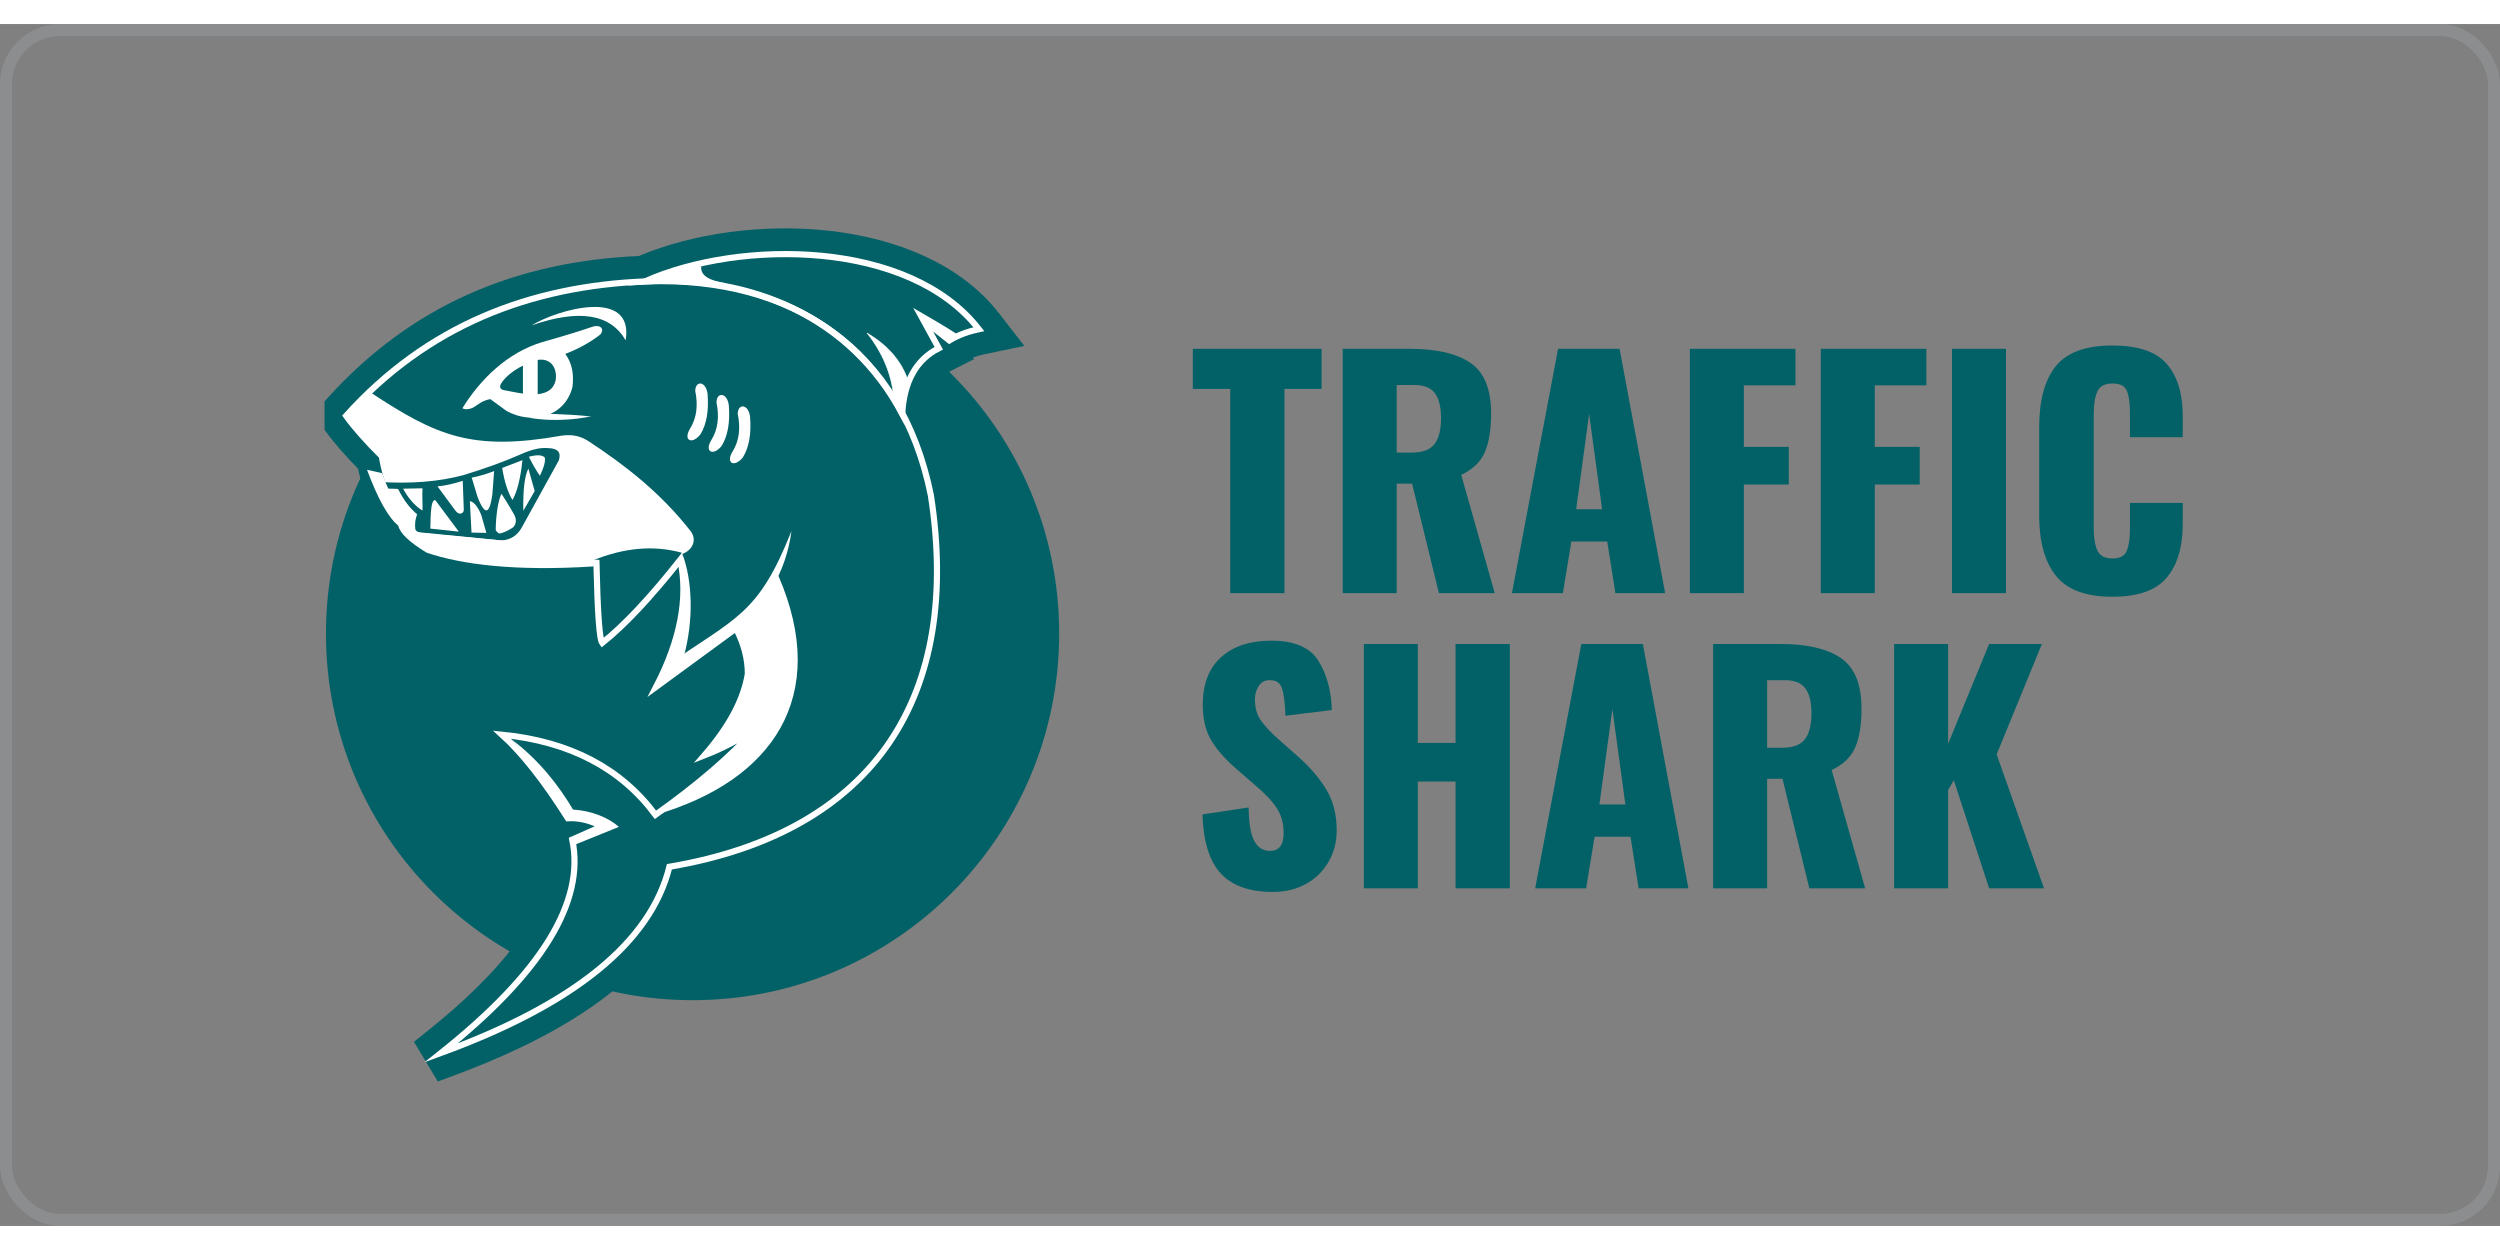
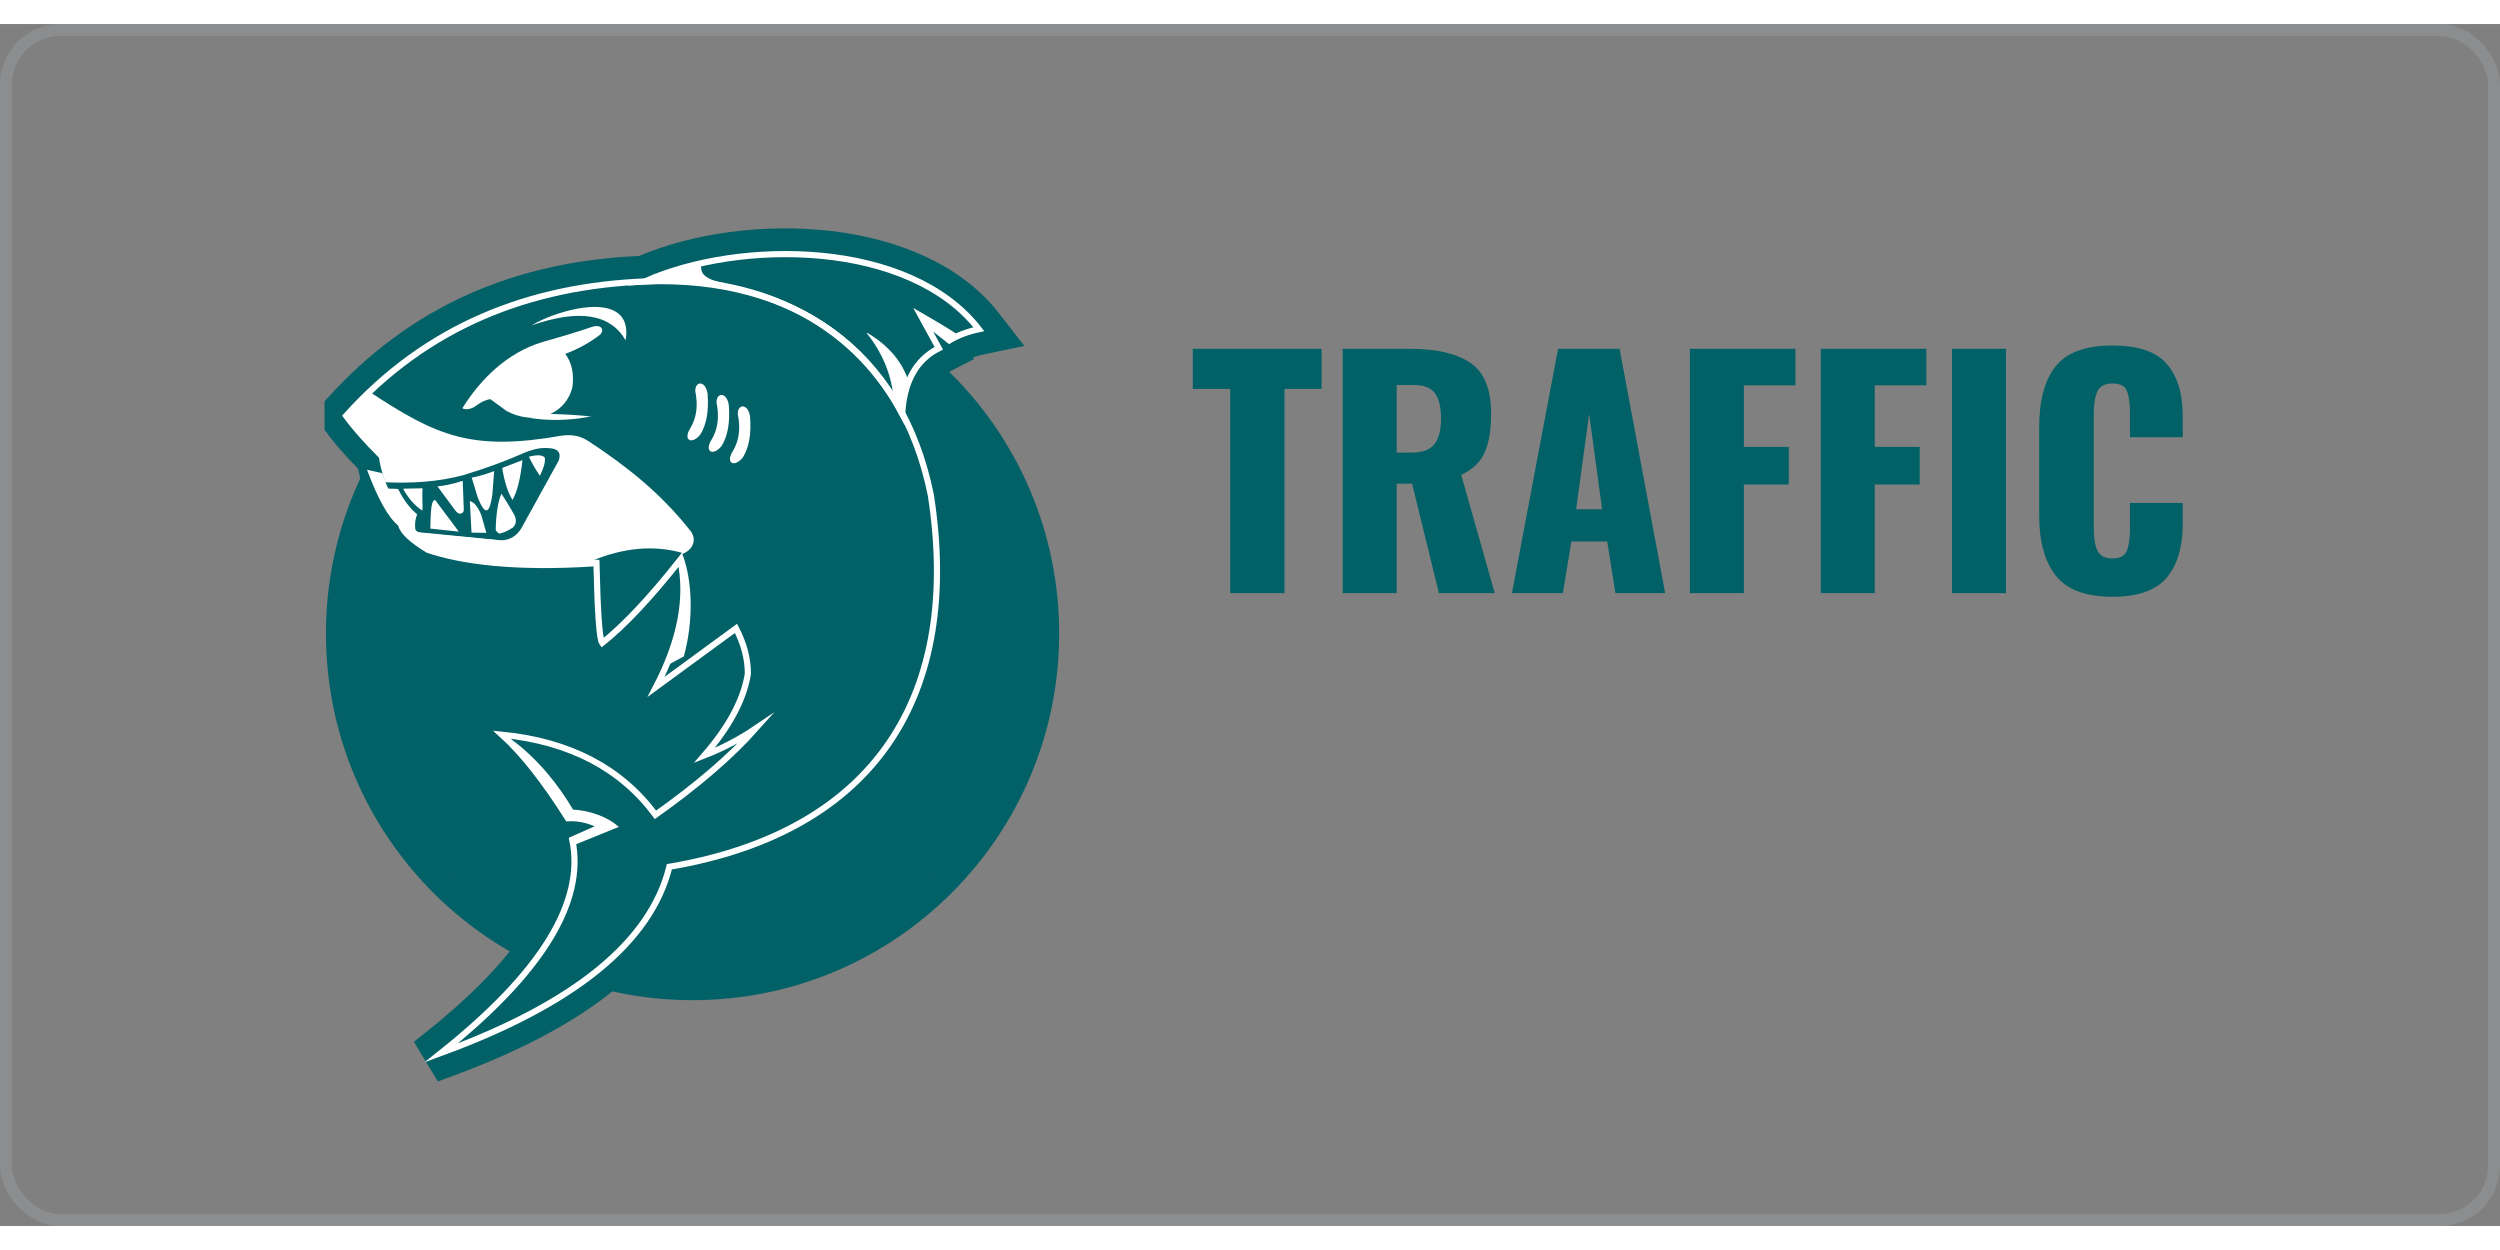
<svg xmlns="http://www.w3.org/2000/svg" width="300" height="150" viewBox="0 0 208 100" fill="none">
  <rect x="0" y="0" width="208" height="100" fill="#808080" stroke="none" />
  <rect x="0.5" y="0.5" width="207" height="99" rx="4.5" stroke="#BAC6CA" stroke-opacity="0.2" />
  <g clip-path="url(#clip0_823_2830)">
    <path d="M102.352 30.359H99.24V27.021H109.956V30.359H106.869V47.349H102.352V30.359ZM111.713 27.021H117.309C119.534 27.021 121.216 27.415 122.353 28.201C123.491 28.987 124.06 30.384 124.06 32.392C124.06 33.747 123.884 34.826 123.533 35.629C123.181 36.432 122.529 37.059 121.575 37.511L124.361 47.349H119.718L117.485 38.239H116.205V47.349H111.713V27.021ZM117.46 35.654C118.363 35.654 118.995 35.416 119.354 34.939C119.714 34.462 119.894 33.747 119.894 32.793C119.894 31.873 119.727 31.183 119.392 30.723C119.057 30.263 118.48 30.033 117.66 30.033H116.205V35.654H117.46ZM129.631 27.021H134.75L138.54 47.349H134.399L133.722 43.057H130.735L130.033 47.349H125.792L129.631 27.021ZM133.295 40.372L132.216 32.442L131.137 40.372H133.295ZM140.598 27.021H149.382V30.058H145.09V35.178H148.829V38.314H145.09V47.349H140.598V27.021ZM151.49 27.021H160.273V30.058H155.982V35.178H159.721V38.314H155.982V47.349H151.49V27.021ZM162.407 27.021H166.899V47.349H162.407V27.021ZM175.758 47.65C173.549 47.65 171.981 47.069 171.052 45.906C170.124 44.743 169.66 43.066 169.66 40.874V33.546C169.66 31.304 170.119 29.61 171.04 28.465C171.96 27.318 173.533 26.745 175.758 26.745C177.882 26.745 179.388 27.256 180.275 28.276C181.161 29.297 181.604 30.744 181.604 32.618V34.374H177.213V32.342C177.213 31.555 177.129 30.953 176.962 30.535C176.795 30.116 176.393 29.907 175.758 29.907C175.121 29.907 174.704 30.129 174.503 30.573C174.302 31.016 174.201 31.63 174.201 32.417V41.978C174.201 42.781 174.306 43.396 174.515 43.823C174.724 44.25 175.139 44.463 175.758 44.463C176.376 44.463 176.774 44.25 176.949 43.823C177.125 43.396 177.213 42.781 177.213 41.978V39.845H181.604V41.602C181.604 43.509 181.161 44.994 180.275 46.056C179.388 47.119 177.882 47.65 175.758 47.65Z" fill="#026167" />
-     <path d="M105.893 72.208C103.952 72.208 102.509 71.693 101.563 70.664C100.618 69.635 100.112 68 100.045 65.758L103.885 65.181C103.901 66.469 104.056 67.394 104.349 67.954C104.642 68.514 105.081 68.795 105.666 68.795C106.419 68.795 106.796 68.301 106.796 67.314C106.796 66.528 106.616 65.85 106.256 65.281C105.897 64.712 105.332 64.102 104.563 63.449L102.805 61.918C101.902 61.132 101.22 60.349 100.76 59.572C100.3 58.794 100.07 57.811 100.07 56.623C100.07 54.917 100.576 53.603 101.589 52.683C102.601 51.763 103.994 51.303 105.767 51.303C107.691 51.303 109 51.864 109.694 52.984C110.389 54.105 110.761 55.469 110.811 57.075L106.947 57.552C106.913 56.498 106.817 55.736 106.658 55.268C106.499 54.8 106.152 54.574 105.616 54.59C105.231 54.59 104.934 54.754 104.726 55.08C104.516 55.406 104.412 55.77 104.412 56.172C104.412 56.891 104.575 57.481 104.901 57.941C105.228 58.401 105.716 58.924 106.369 59.509L108.051 60.99C109.054 61.893 109.832 62.813 110.385 63.751C110.937 64.688 111.213 65.8 111.213 67.088C111.213 68.042 110.991 68.907 110.548 69.685C110.105 70.463 109.481 71.079 108.678 71.53C107.875 71.982 106.947 72.208 105.893 72.208ZM113.472 51.579H117.963V59.81H121.101V51.579H125.618V71.907H121.101V63.022H117.963V71.907H113.472V51.579ZM131.565 51.579H136.685L140.475 71.907H136.334L135.656 67.615H132.67L131.967 71.907H127.726L131.565 51.579ZM135.23 64.93L134.151 56.999L133.072 64.93H135.23ZM142.532 51.579H148.129C150.354 51.579 152.035 51.972 153.173 52.759C154.31 53.545 154.879 54.942 154.879 56.949C154.879 58.304 154.704 59.384 154.352 60.187C154.001 60.99 153.349 61.617 152.395 62.069L155.18 71.907H150.537L148.304 62.797H147.025V71.907H142.532V51.579ZM148.279 60.212C149.182 60.212 149.814 59.974 150.174 59.497C150.534 59.02 150.713 58.304 150.713 57.351C150.713 56.431 150.546 55.74 150.212 55.281C149.877 54.82 149.3 54.59 148.48 54.59H147.025V60.212H148.279ZM157.59 51.579H162.082V59.886L165.495 51.579H169.886L166.122 60.764L170.062 71.907H165.495L162.559 62.922L162.082 63.726V71.907H157.59V51.579Z" fill="#026167" />
    <path fill-rule="evenodd" clip-rule="evenodd" d="M57.62 20.212C74.466 20.212 88.123 33.868 88.123 50.713C88.123 67.559 74.466 81.215 57.62 81.215C40.775 81.215 27.119 67.559 27.119 50.713C27.119 33.868 40.775 20.212 57.62 20.212Z" fill="#026167" />
    <mask id="mask0_823_2830" style="mask-type:luminance" maskUnits="userSpaceOnUse" x="29" y="22" width="57" height="58">
      <path d="M57.62 22.347C73.287 22.347 85.986 35.046 85.986 50.713C85.986 66.379 73.287 79.079 57.62 79.079C41.954 79.079 29.254 66.379 29.254 50.713C29.254 35.046 41.954 22.347 57.62 22.347Z" fill="white" />
    </mask>
    <g mask="url(#mask0_823_2830)">
      <path fill-rule="evenodd" clip-rule="evenodd" d="M57.62 22.347C73.287 22.347 85.986 35.046 85.986 50.713C85.986 66.379 73.287 79.079 57.62 79.079C41.954 79.079 29.254 66.379 29.254 50.713C29.254 35.046 41.954 22.347 57.62 22.347Z" fill="#026167" fill-opacity="0.61" />
    </g>
    <path fill-rule="evenodd" clip-rule="evenodd" d="M77.249 31.941C78.321 34.105 79.066 36.416 79.543 38.784L79.553 38.831L79.561 38.88C82.263 56.357 74.567 68.537 57.366 71.978C54.511 80.134 44.979 84.847 37.444 87.604L36.425 87.977L34.439 84.677L35.379 83.928C39.391 80.733 46.765 74.211 45.525 68.293L45.23 66.881C43.859 64.74 42.196 62.396 40.332 60.706L35.54 56.357L41.98 56.999C44.888 57.289 48.068 58.037 50.477 59.541L52.701 54.157C53.268 53.066 53.776 51.899 54.141 50.695C53.271 51.587 52.367 52.428 51.435 53.168L48.465 55.96L47.519 46.897C43.501 46.741 37.934 46.345 34.927 44.924L34.667 44.8L34.448 44.613C32.068 42.569 30.419 40.038 29.788 36.991C28.819 36.005 27.868 34.955 27.066 33.845L27 33.753V31.399L27.21 31.166C34.186 23.416 42.861 19.757 53.159 19.298C62.08 15.525 76.799 15.923 83.129 24.081L85.225 26.782L81.879 27.48C81.567 27.546 81.258 27.631 80.959 27.739L81.037 27.883L79.073 28.878C77.853 29.496 77.403 30.673 77.249 31.941ZM31.771 35.957C30.484 34.678 29.492 33.557 28.797 32.594C35.466 25.187 43.726 21.775 53.644 21.416C61.609 17.871 75.669 17.951 81.442 25.391C80.511 25.585 79.692 25.895 78.984 26.323C77.533 25.174 76.808 24.599 76.808 24.599C77.674 26.181 78.107 26.973 78.107 26.973C76.243 27.917 75.23 29.714 75.068 32.365C76.129 34.373 76.935 36.654 77.45 39.206C80.001 55.704 72.997 67.178 55.696 70.115C54.148 76.373 47.819 81.534 36.71 85.598C45.064 78.943 48.699 73.028 47.616 67.855C49.273 67.12 50.103 66.753 50.103 66.753C49.114 66.247 48.163 66.022 47.249 66.075C45.288 62.978 43.461 60.661 41.768 59.125C47.398 59.686 51.654 61.909 54.538 65.792C58.045 63.309 60.823 60.916 62.873 58.616C61.559 59.506 60.137 60.249 58.608 60.848C60.678 58.464 61.884 56.204 62.224 54.068C62.229 52.823 61.9 51.56 61.236 50.281C56.81 53.521 54.597 55.141 54.597 55.141C56.618 51.248 57.288 47.726 56.604 44.574C54.111 47.727 51.945 50.034 50.107 51.496C49.878 51.199 49.719 48.976 49.626 44.829C42.606 44.63 38.01 44.018 35.839 42.992C33.538 41.017 32.182 38.672 31.771 35.957ZM51.099 59.907C52.137 60.567 53.521 61.521 54.423 62.41L56.995 59.448C58.325 57.918 59.706 55.941 60.087 53.897C60.085 53.855 60.084 53.813 60.081 53.772C58.675 54.799 56.973 55.74 55.57 56.773L51.099 59.907Z" fill="#026167" />
    <path fill-rule="evenodd" clip-rule="evenodd" d="M31.771 35.956C30.483 34.677 29.492 33.556 28.797 32.594C35.465 25.186 43.968 21.765 53.886 21.406C65.93 21.014 74.993 27.029 77.449 39.205C80.001 55.703 72.996 67.178 55.696 70.115C54.147 76.372 47.818 81.533 36.709 85.598C45.063 78.942 48.699 73.028 47.615 67.855C49.273 67.119 50.102 66.752 50.102 66.752C49.114 66.246 48.162 66.021 47.248 66.075C45.288 62.977 43.461 60.66 41.767 59.124C47.397 59.685 51.654 61.908 54.538 65.791C58.045 63.309 60.823 60.916 62.873 58.615C61.559 59.505 60.136 60.248 58.607 60.847C60.678 58.464 61.883 56.204 62.224 54.067C62.229 52.822 61.899 51.56 61.236 50.281C56.81 53.52 54.596 55.14 54.596 55.14C56.617 51.247 57.287 47.725 56.604 44.573C54.11 47.726 51.945 50.034 50.106 51.495C49.878 51.198 49.718 48.976 49.625 44.828C42.605 44.63 38.009 44.017 35.838 42.992C33.538 41.017 32.181 38.672 31.771 35.956Z" fill="#026167" />
-     <path fill-rule="evenodd" clip-rule="evenodd" d="M43.542 23.09L43.206 23.209C76.321 17.216 84.025 59.76 57.157 69.84C73.388 66.515 79.927 55.23 77.449 39.205C74.993 27.029 65.929 21.014 53.886 21.406C50.24 21.538 46.785 22.085 43.542 23.09ZM55.605 70.456C51.75 75.073 47.227 77.994 43.409 79.285H43.409C41.684 81.31 39.45 83.414 36.709 85.598C47.615 81.607 53.914 76.56 55.605 70.456" fill="#026167" />
-     <path fill-rule="evenodd" clip-rule="evenodd" d="M61.262 50.33C62.422 48.466 63.591 46.995 64.768 45.917C69.103 55.934 64.294 62.97 54.539 65.793C58.046 63.31 60.824 60.917 62.874 58.616C61.56 59.506 60.138 60.249 58.609 60.848C60.679 58.465 61.884 56.205 62.225 54.068C62.23 52.839 61.909 51.592 61.262 50.33Z" fill="white" />
+     <path fill-rule="evenodd" clip-rule="evenodd" d="M43.542 23.09L43.206 23.209C76.321 17.216 84.025 59.76 57.157 69.84C73.388 66.515 79.927 55.23 77.449 39.205C74.993 27.029 65.929 21.014 53.886 21.406C50.24 21.538 46.785 22.085 43.542 23.09ZM55.605 70.456C51.75 75.073 47.227 77.994 43.409 79.285C41.684 81.31 39.45 83.414 36.709 85.598C47.615 81.607 53.914 76.56 55.605 70.456" fill="#026167" />
    <path fill-rule="evenodd" clip-rule="evenodd" d="M30.743 30.595C36.312 34.28 39.261 35.571 46.764 34.24C47.733 34.108 48.419 34.349 48.975 34.714C52.088 36.761 54.977 39.013 57.493 42.231C58.145 43.164 57.297 44.219 56.066 44.209C53.767 44.614 51.624 44.953 49.635 45.227L49.625 44.829C42.605 44.631 38.009 44.018 35.838 42.993C33.538 41.018 32.181 38.673 31.771 35.958C30.483 34.678 29.492 33.558 28.797 32.595C29.429 31.892 30.078 31.226 30.743 30.595Z" fill="white" />
    <path fill-rule="evenodd" clip-rule="evenodd" d="M49.109 44.813L49.21 44.675C51.871 43.564 54.38 43.336 56.736 43.992C56.666 44.224 56.594 44.452 56.522 44.676C54.062 47.776 51.924 50.05 50.105 51.496C49.877 51.199 49.717 48.976 49.624 44.828L49.109 44.813Z" fill="#026167" />
    <path d="M31.769 35.958C30.482 34.678 29.49 33.557 28.795 32.595C35.464 25.187 43.966 21.767 53.884 21.407C65.927 21.015 74.992 27.029 77.448 39.207C79.999 55.704 72.994 67.179 55.694 70.116C54.145 76.373 47.817 81.533 36.708 85.598C45.062 78.943 48.697 73.028 47.613 67.856C49.271 67.12 50.1 66.753 50.1 66.753C49.112 66.248 48.16 66.022 47.246 66.075C45.285 62.977 43.459 60.661 41.765 59.125C47.395 59.686 51.652 61.909 54.536 65.793C58.042 63.309 60.82 60.917 62.871 58.616C61.557 59.506 60.135 60.249 58.605 60.848C60.675 58.464 61.881 56.204 62.222 54.068C62.227 52.823 61.898 51.56 61.234 50.281C56.808 53.521 54.595 55.141 54.595 55.141C56.615 51.248 57.285 47.726 56.602 44.574C54.109 47.727 51.943 50.035 50.104 51.496C49.876 51.199 49.716 48.977 49.624 44.828C42.603 44.63 38.007 44.018 35.837 42.992C33.535 41.018 32.18 38.672 31.769 35.958Z" stroke="white" stroke-width="0.512" stroke-miterlimit="22.926" />
    <path fill-rule="evenodd" clip-rule="evenodd" d="M40.788 31.203C40.062 31.361 39.834 31.629 39.441 31.866C39.154 32.039 38.717 32.118 38.471 31.965C39.979 29.533 42.22 27.329 45.139 26.455C46.934 25.947 48.291 25.532 49.208 25.213C49.978 24.941 50.329 25.388 49.942 25.834C49.097 26.49 48.127 27.027 47.032 27.445C47.574 28.173 47.771 29.096 47.626 30.213C46.975 32.715 44.249 33.352 42.144 32.191C41.24 31.532 40.788 31.203 40.788 31.203Z" fill="white" />
    <path fill-rule="evenodd" clip-rule="evenodd" d="M57.435 33.624C57.955 32.771 58.092 31.739 57.845 30.531C57.842 29.665 58.711 29.664 58.869 30.75C58.985 32.197 58.782 33.334 58.261 34.162C57.538 35.035 56.804 34.618 57.435 33.624ZM59.203 34.577C59.724 33.724 59.86 32.692 59.613 31.484C59.611 30.618 60.48 30.617 60.637 31.703C60.752 33.149 60.55 34.287 60.03 35.115C59.307 35.988 58.573 35.571 59.203 34.577ZM60.972 35.531C61.492 34.677 61.629 33.645 61.381 32.437C61.378 31.572 62.248 31.57 62.405 32.656C62.521 34.103 62.319 35.24 61.798 36.068C61.075 36.941 60.341 36.523 60.972 35.531Z" fill="white" />
    <path fill-rule="evenodd" clip-rule="evenodd" d="M54 21.275C61.966 17.73 76.026 17.81 81.798 25.25C80.867 25.444 80.048 25.755 79.34 26.182C77.889 25.033 77.165 24.459 77.165 24.459C78.031 26.041 78.464 26.832 78.464 26.832C76.582 27.785 75.568 29.606 75.419 32.297C71.141 24.248 62.859 20.713 54 21.275Z" fill="#026167" />
    <path d="M53.643 21.416C61.609 17.871 75.668 17.951 81.44 25.39C80.51 25.585 79.691 25.896 78.983 26.323C77.532 25.174 76.807 24.599 76.807 24.599C77.674 26.181 78.107 26.973 78.107 26.973C76.225 27.926 75.21 29.747 75.062 32.437C70.784 24.389 62.502 20.854 53.643 21.416Z" stroke="white" stroke-width="0.512" stroke-miterlimit="22.926" />
    <path d="M75.072 31.984L74.548 31.325L74.408 31.149L74.373 31.105L74.365 31.095C74.185 29.155 73.441 27.358 72.135 25.706C73.907 26.751 75.055 28.102 75.58 29.759C75.263 30.763 75.093 31.505 75.072 31.984Z" fill="white" stroke="white" stroke-width="0.042" />
    <path fill-rule="evenodd" clip-rule="evenodd" d="M54.434 21.209C57.172 21.378 59.761 21.44 60.631 21.612C58.835 21.323 58.279 20.897 58.337 20.136C56.666 20.481 55.365 20.683 54.434 21.209Z" fill="white" />
    <path fill-rule="evenodd" clip-rule="evenodd" d="M78.985 26.322C77.005 24.518 75.986 23.623 75.986 23.623C77.542 24.518 78.781 25.246 79.645 25.82C79.205 26.155 78.985 26.322 78.985 26.322Z" fill="white" />
-     <path fill-rule="evenodd" clip-rule="evenodd" d="M41.833 30.44C41.589 30.323 41.557 30.183 41.677 29.931C42.064 29.301 42.803 28.77 43.508 28.419V30.746C42.879 30.661 42.269 30.515 41.833 30.44ZM44.736 27.947C45.757 27.768 46.401 28.54 46.227 29.663C46.045 30.428 45.454 30.724 44.736 30.793V27.947Z" fill="#026167" />
    <path fill-rule="evenodd" clip-rule="evenodd" d="M44.23 25.072C48.176 23.697 50.785 24.111 52.056 26.316C52.773 21.912 46.378 23.742 44.23 25.072Z" fill="white" />
    <path fill-rule="evenodd" clip-rule="evenodd" d="M34.219 40.414C33.844 40.856 33.741 41.135 33.611 41.394C33.9 41.863 34.374 42.179 35.032 42.341C35.032 42.341 37.262 42.548 41.721 42.963C42.468 42.919 43.03 42.563 43.407 41.897C43.407 41.897 44.433 40.037 46.485 36.318C46.717 35.636 46.411 35.291 45.568 35.282C44.956 35.224 44.197 35.401 43.289 35.815C41.924 36.414 40.346 36.986 38.554 37.531C36.519 38.079 34.162 38.267 31.48 38.093C32.32 38.667 32.739 38.953 32.739 38.953C33.096 39.547 33.398 39.951 33.642 40.167C33.895 40.261 33.989 40.391 34.219 40.414ZM41.243 42.098C41.256 40.963 41.42 39.682 41.723 39.079C42.28 39.927 42.775 40.811 42.775 40.811C42.99 41.218 42.965 41.57 42.701 41.869C42.279 42.154 41.897 42.33 41.554 42.394C41.429 42.344 41.325 42.245 41.243 42.098ZM39.23 42.313C39.156 40.789 39.091 39.702 39.091 39.702C39.455 39.721 39.851 40.326 40.052 40.886C40.328 41.852 40.465 42.335 40.465 42.335C39.642 42.321 39.23 42.313 39.23 42.313ZM35.804 41.98C37.382 42.147 38.172 42.231 38.172 42.231C36.869 40.484 36.218 39.612 36.218 39.612C35.768 39.49 35.838 41.532 35.804 41.98ZM45.319 36.06C45.4 36.36 45.266 36.869 44.92 37.584C44.603 37.133 44.298 36.605 44.002 36.001C44.672 35.824 45.111 35.843 45.319 36.06ZM42.641 39.597C43.031 38.907 43.307 37.802 43.469 36.282C43.469 36.282 42.907 36.499 41.782 36.934C41.973 38.108 42.259 38.995 42.641 39.597ZM40.963 39.142C41.063 37.843 41.112 37.193 41.112 37.193C40.489 37.439 39.868 37.621 39.247 37.74C39.573 38.815 39.736 39.352 39.736 39.352C40.428 41.145 40.77 40.543 40.963 39.142ZM38.588 40.404C38.529 38.805 38.499 38.006 38.499 38.006C37.699 38.262 36.998 38.415 36.398 38.465C37.404 39.826 37.907 40.507 37.907 40.507C38.223 40.915 38.598 40.717 38.588 40.404ZM35.155 38.628C35.108 39.091 35.172 39.923 35.151 40.477C34.522 40.12 33.871 39.318 33.542 38.657C34.617 38.638 35.155 38.628 35.155 38.628Z" fill="#026167" />
-     <path fill-rule="evenodd" clip-rule="evenodd" d="M55.416 53.408C54.869 54.563 54.596 55.141 54.596 55.141C59.022 51.901 61.235 50.282 61.235 50.282C63.556 48.583 65.404 45.668 65.849 42.185C63.09 49.143 61.279 49.331 55.416 53.408Z" fill="white" />
    <path fill-rule="evenodd" clip-rule="evenodd" d="M56.895 52.613C55.91 53.142 55.416 53.407 55.416 53.407C56.651 50.971 57.181 47.445 56.736 43.992C57.646 46.315 57.709 49.661 56.895 52.613Z" fill="white" />
    <path fill-rule="evenodd" clip-rule="evenodd" d="M50.103 66.753C49.152 66.256 48.201 66.03 47.249 66.075C45.816 63.696 44.514 61.538 42.475 59.451C44.866 61.23 46.514 63.393 47.674 65.355C49.196 65.447 50.644 66.027 51.489 66.797C49.097 67.766 47.9 68.251 47.9 68.251C47.712 67.95 47.648 67.804 47.708 67.815C49.248 67.132 50.103 66.753 50.103 66.753Z" fill="white" />
-     <path fill-rule="evenodd" clip-rule="evenodd" d="M43.963 36.993C43.648 37.583 43.508 38.751 43.54 40.497C44.171 39.404 44.486 38.858 44.486 38.858C44.137 37.614 43.963 36.993 43.963 36.993Z" fill="white" />
    <path fill-rule="evenodd" clip-rule="evenodd" d="M45.806 32.431C44.591 32.68 43.938 32.779 43.848 32.729C45.027 32.949 46.297 32.995 47.657 32.869C48.395 32.813 48.916 32.66 49.211 32.672C48.177 32.506 46.703 32.482 45.806 32.431Z" fill="white" />
    <path fill-rule="evenodd" clip-rule="evenodd" d="M30.537 37.086C31.435 39.506 32.303 41.055 33.138 41.734C33.27 42.36 34.058 43.111 35.499 43.984C38.398 44.966 42.859 45.545 49.378 45.127C49.378 45.127 49.434 44.553 49.457 43.787C49.457 43.787 42.374 43.003 34.821 42.282C34.763 42.26 34.61 42.185 34.555 42.04C34.499 41.604 34.55 41.187 34.706 40.788C34.106 40.298 33.582 39.605 33.137 38.71C33.139 38.673 32.861 38.654 32.303 38.655C32.178 38.392 32.009 37.964 31.794 37.368C31.794 37.368 31.376 37.274 30.537 37.086Z" fill="white" />
  </g>
  <defs>
    <clipPath id="clip0_823_2830">
      <rect width="154.633" height="71" fill="white" transform="translate(27 17)" />
    </clipPath>
  </defs>
</svg>